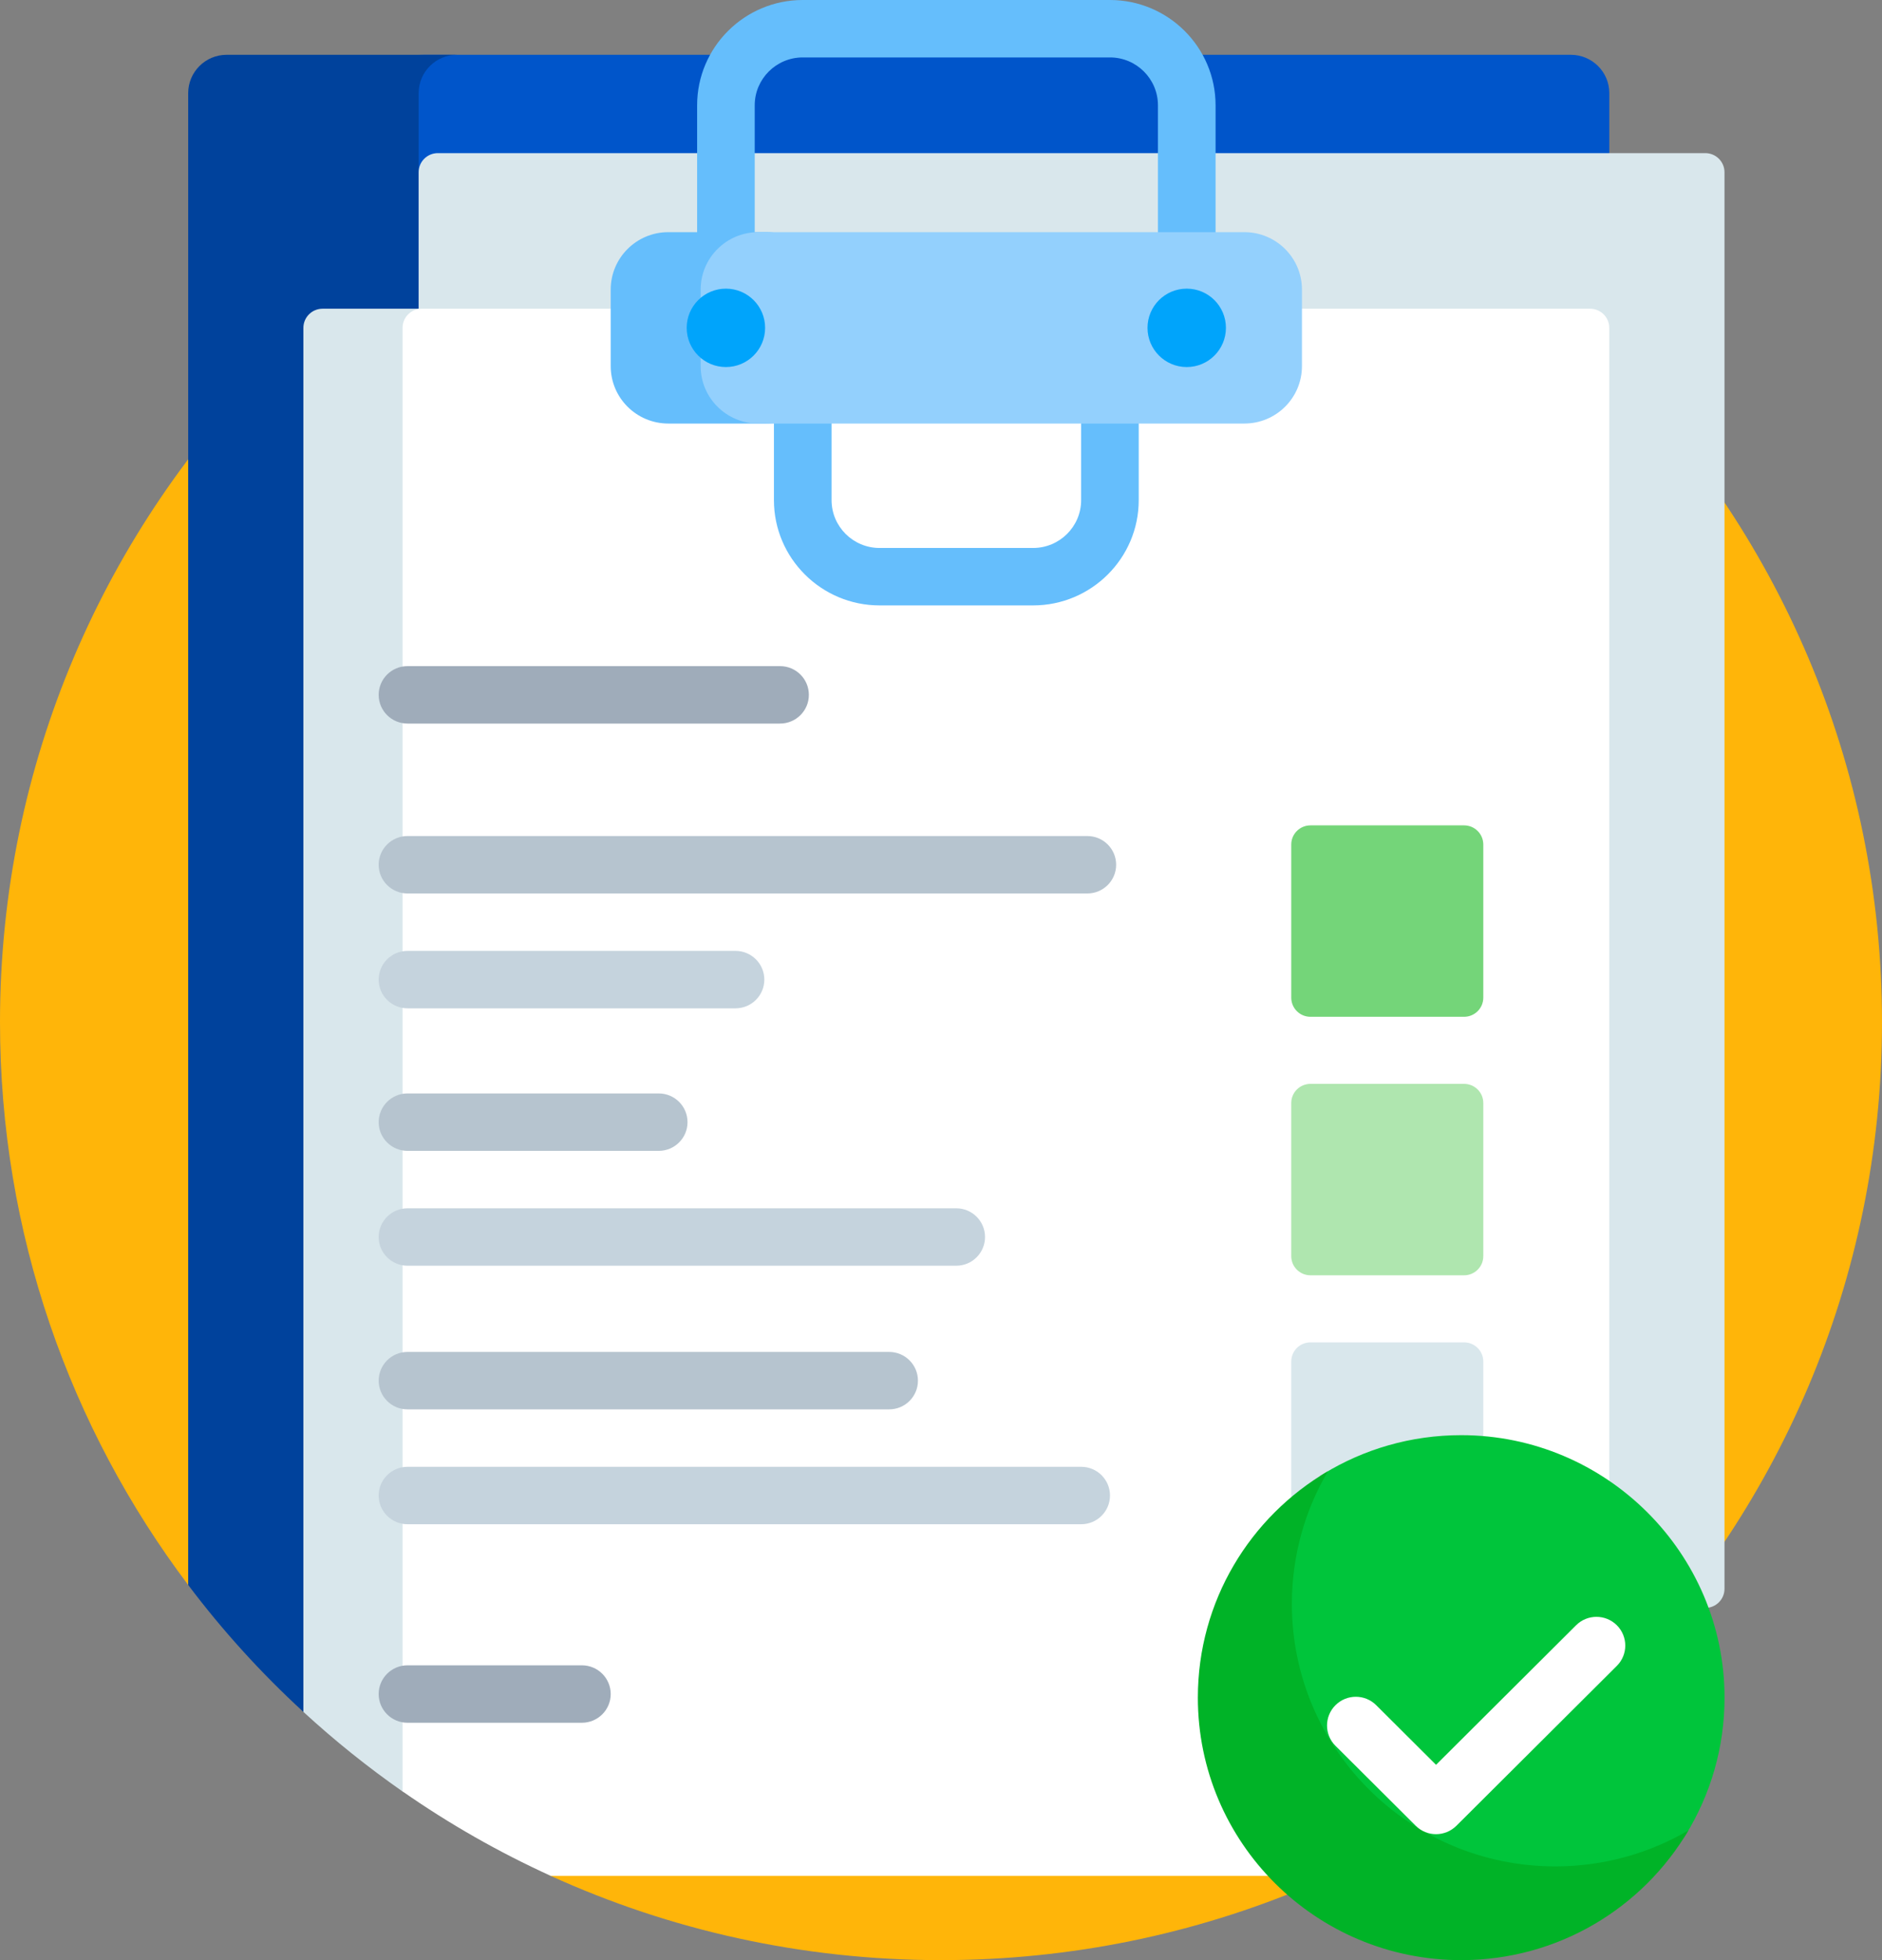
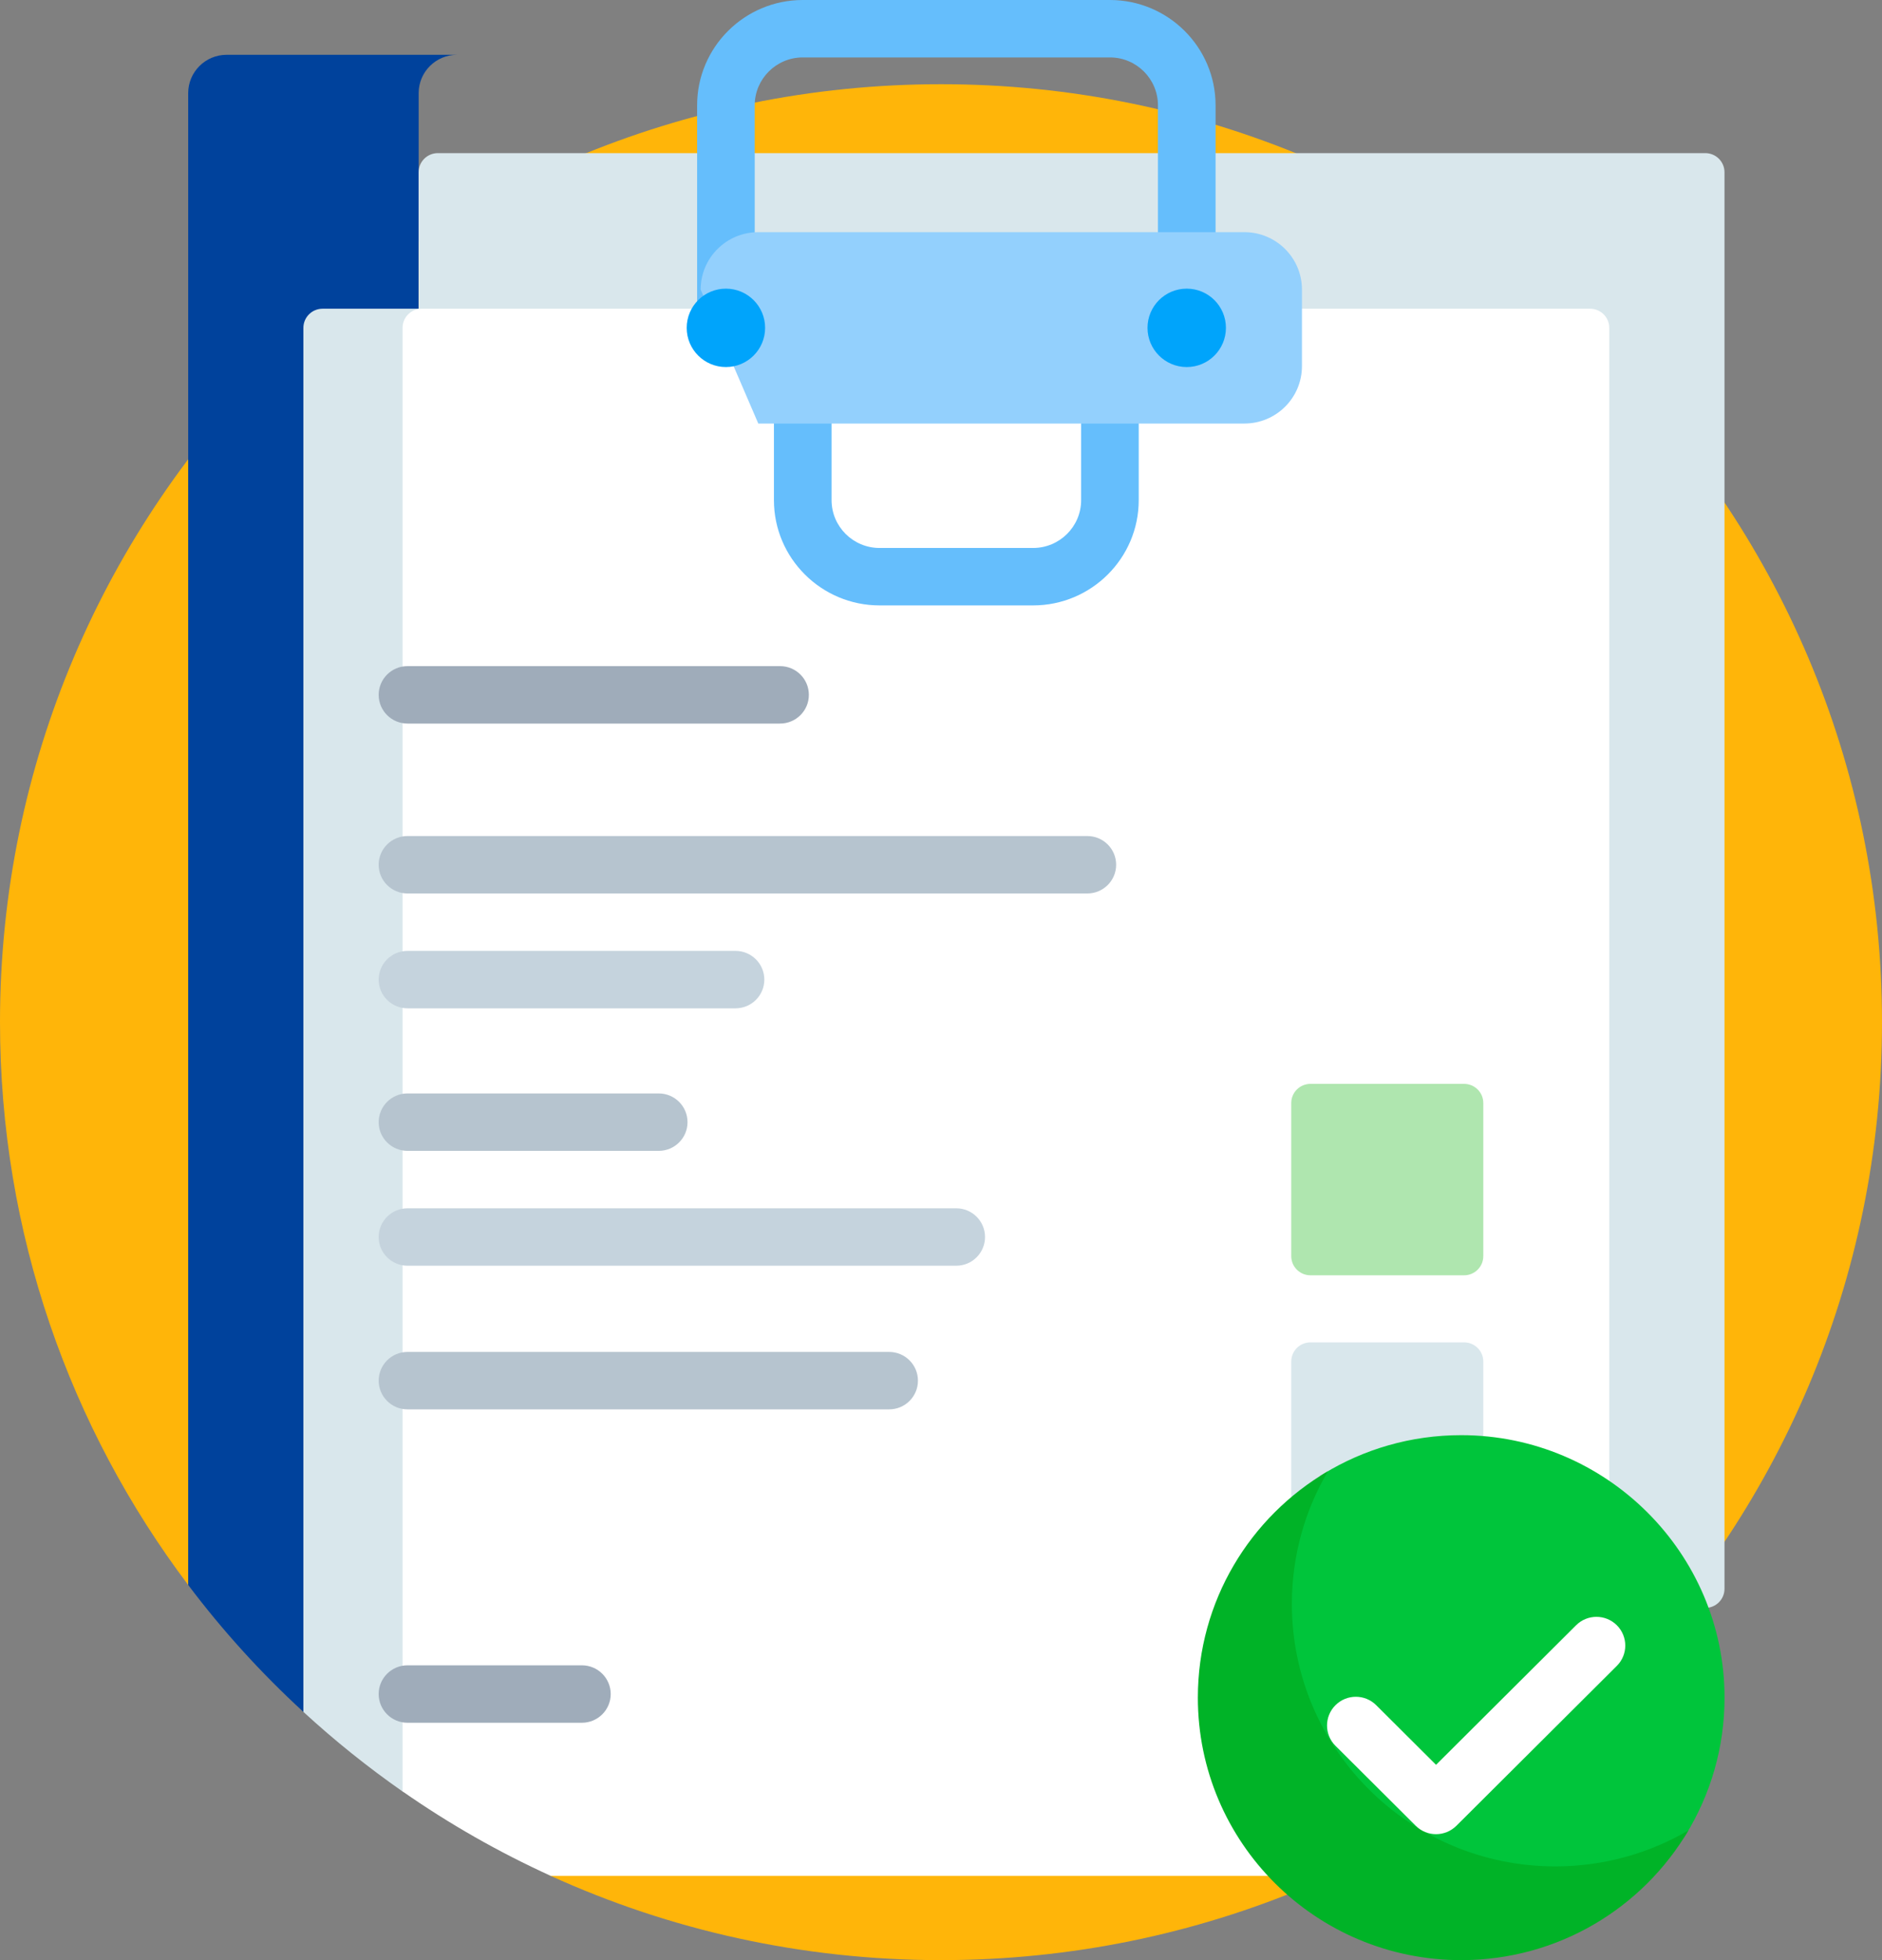
<svg xmlns="http://www.w3.org/2000/svg" width="48px" height="50px" viewBox="0 0 48 50" version="1.1">
  <rect x="0" y="0" width="48" height="50" fill="#808080" stroke="none" />
  <title>checklist@1x</title>
  <g id="页面-1" stroke="none" stroke-width="1" fill="none" fill-rule="evenodd">
    <g id="首页" transform="translate(-174, -3469)" fill-rule="nonzero">
      <g id="编组-21" transform="translate(0, 3152)">
        <g id="编组-23" transform="translate(120, 279)">
          <g id="checklist" transform="translate(54, 38)">
            <path d="M48,26.074 C48,39.288 37.255,50 24,50 C20.45,50 17.08,49.232 14.048,47.852 C13.717,47.702 13.927,46.874 13.604,46.709 C10.567,45.157 7.906,42.979 5.791,40.346 C5.637,40.153 4.948,40.629 4.8,40.431 C1.786,36.432 0,31.461 0,26.074 C0,12.86 10.745,2.148 24,2.148 C37.255,2.148 48,12.86 48,26.074 Z" id="路径" fill="#FFB509" />
-             <path d="M40.065,1.398 L10.804,1.398 C9.111,1.398 7.739,2.766 7.739,4.454 L7.739,40.431 C8.692,41.695 9.768,42.862 10.948,43.914 L40.065,43.914 C40.606,43.914 41.045,43.477 41.045,42.938 L41.045,2.375 C41.045,1.836 40.606,1.398 40.065,1.398 Z" id="路径" fill="#0055CA" />
            <path d="M10.678,2.375 C10.678,1.836 11.116,1.398 11.657,1.398 L5.78,1.398 C5.239,1.398 4.8,1.836 4.8,2.375 L4.8,40.431 C5.679,41.598 6.663,42.681 7.738,43.668 C7.768,43.696 8.058,43.723 8.088,43.751 C8.148,43.805 8.208,43.86 8.269,43.914 L10.678,43.914 L10.678,2.375 Z" id="路径" fill="#00429C" />
            <path d="M11.167,7.875 L8.227,7.875 C7.957,7.875 7.738,8.093 7.738,8.363 L7.738,43.668 C8.533,44.399 9.378,45.077 10.266,45.697 C10.376,45.774 10.487,44.985 10.598,45.06 C10.925,45.279 11.257,45.491 11.594,45.695 C11.633,45.625 11.657,45.546 11.657,45.46 L11.657,8.363 C11.657,8.093 11.438,7.875 11.167,7.875 Z" id="路径" fill="#D9E7EC" />
            <path d="M43.493,41.016 L11.167,41.016 C10.896,41.016 10.677,40.797 10.677,40.527 L10.677,4.395 C10.677,4.125 10.896,3.906 11.167,3.906 L43.493,3.906 C43.764,3.906 43.983,4.125 43.983,4.395 L43.983,40.527 C43.983,40.797 43.764,41.016 43.493,41.016 Z" id="路径" fill="#D9E7EC" />
            <path d="M41.044,8.363 C41.044,8.093 40.824,7.875 40.554,7.875 L10.757,7.875 C10.486,7.875 10.267,8.093 10.267,8.363 L10.267,34.668 L10.267,45.696 C11.454,46.523 12.718,47.246 14.048,47.851 L33.952,47.851 C36.612,46.641 39.011,44.961 41.044,42.917 L41.044,34.668 C41.044,34.668 41.044,34.668 41.044,34.668 L41.044,8.363 Z" id="路径" fill="#FFFFFF" />
            <g id="编组" transform="translate(15.576, 0)" fill="#65BEFC">
              <path d="M14.692,8.545 C14.286,8.545 13.957,8.217 13.957,7.812 L13.957,2.686 C13.957,2.012 13.408,1.465 12.733,1.465 L4.898,1.465 C4.223,1.465 3.673,2.012 3.673,2.686 L3.673,7.812 C3.673,8.217 3.345,8.545 2.939,8.545 C2.533,8.545 2.204,8.217 2.204,7.812 L2.204,2.686 C2.204,1.205 3.413,0 4.898,0 L12.733,0 C14.218,0 15.427,1.205 15.427,2.686 L15.427,7.812 C15.427,8.217 15.098,8.545 14.692,8.545 Z" id="路径" />
              <path d="M10.773,15.443 L6.857,15.443 C5.372,15.443 4.163,14.238 4.163,12.758 L4.163,9.828 C4.163,9.423 4.492,9.096 4.898,9.096 C5.304,9.096 5.633,9.423 5.633,9.828 L5.633,12.758 C5.633,13.431 6.182,13.978 6.857,13.978 L10.773,13.978 C11.449,13.978 11.998,13.431 11.998,12.758 L11.998,9.828 C11.998,9.423 12.327,9.096 12.733,9.096 C13.138,9.096 13.467,9.423 13.467,9.828 L13.467,12.758 C13.467,14.238 12.259,15.443 10.773,15.443 Z" id="路径" />
-               <path d="M3.977,10.804 L1.469,10.804 C0.658,10.804 0,10.149 0,9.34 L0,7.387 C0,6.578 0.658,5.922 1.469,5.922 L3.977,5.922 C4.788,5.922 5.446,6.578 5.446,7.387 L5.446,9.34 C5.446,10.149 4.788,10.804 3.977,10.804 Z" id="路径" />
            </g>
-             <path d="M31.737,10.804 L19.34,10.804 C18.528,10.804 17.87,10.149 17.87,9.34 L17.87,7.387 C17.87,6.578 18.528,5.922 19.34,5.922 L31.737,5.922 C32.548,5.922 33.206,6.578 33.206,7.387 L33.206,9.34 C33.206,10.149 32.548,10.804 31.737,10.804 Z" id="路径" fill="#93D0FD" />
+             <path d="M31.737,10.804 L19.34,10.804 L17.87,7.387 C17.87,6.578 18.528,5.922 19.34,5.922 L31.737,5.922 C32.548,5.922 33.206,6.578 33.206,7.387 L33.206,9.34 C33.206,10.149 32.548,10.804 31.737,10.804 Z" id="路径" fill="#93D0FD" />
            <ellipse id="椭圆形" fill="#00A4FB" cx="30.267" cy="8.363" rx="1" ry="1" />
            <ellipse id="椭圆形" fill="#00A4FB" cx="18.514" cy="8.363" rx="1" ry="1" />
            <path d="M27.732,22.791 L10.393,22.791 C9.987,22.791 9.658,22.463 9.658,22.059 C9.658,21.654 9.987,21.326 10.393,21.326 L27.732,21.326 C28.138,21.326 28.467,21.654 28.467,22.059 C28.467,22.463 28.138,22.791 27.732,22.791 Z" id="路径" fill="#B6C4CF" />
            <path d="M19.895,18.457 L10.393,18.457 C9.987,18.457 9.658,18.129 9.658,17.725 C9.658,17.32 9.987,16.992 10.393,16.992 L19.895,16.992 C20.301,16.992 20.63,17.32 20.63,17.725 C20.63,18.129 20.301,18.457 19.895,18.457 Z" id="路径" fill="#9FACBA" />
            <path d="M14.841,43.945 L10.393,43.945 C9.987,43.945 9.658,43.617 9.658,43.213 C9.658,42.808 9.987,42.48 10.393,42.48 L14.841,42.48 C15.247,42.48 15.576,42.808 15.576,43.213 C15.576,43.617 15.247,43.945 14.841,43.945 Z" id="路径" fill="#9FACBA" />
            <path d="M18.759,25.721 L10.393,25.721 C9.987,25.721 9.658,25.393 9.658,24.989 C9.658,24.584 9.987,24.256 10.393,24.256 L18.759,24.256 C19.165,24.256 19.494,24.584 19.494,24.989 C19.494,25.393 19.165,25.721 18.759,25.721 Z" id="路径" fill="#C5D3DD" />
-             <path d="M37.341,25.937 L33.423,25.937 C33.152,25.937 32.933,25.718 32.933,25.449 L32.933,21.543 C32.933,21.273 33.152,21.054 33.423,21.054 L37.341,21.054 C37.612,21.054 37.831,21.273 37.831,21.543 L37.831,25.449 C37.831,25.718 37.612,25.937 37.341,25.937 Z" id="路径" fill="#74D579" />
            <path d="M16.8,29.357 L10.393,29.357 C9.987,29.357 9.658,29.029 9.658,28.625 C9.658,28.22 9.987,27.892 10.393,27.892 L16.8,27.892 C17.206,27.892 17.535,28.22 17.535,28.625 C17.535,29.029 17.206,29.357 16.8,29.357 Z" id="路径" fill="#B6C4CF" />
            <path d="M24.389,32.287 L10.393,32.287 C9.987,32.287 9.658,31.959 9.658,31.554 C9.658,31.15 9.987,30.822 10.393,30.822 L24.389,30.822 C24.794,30.822 25.123,31.15 25.123,31.554 C25.123,31.959 24.794,32.287 24.389,32.287 Z" id="路径" fill="#C5D3DD" />
            <path d="M37.341,32.531 L33.423,32.531 C33.152,32.531 32.933,32.312 32.933,32.043 L32.933,28.136 C32.933,27.867 33.152,27.648 33.423,27.648 L37.341,27.648 C37.612,27.648 37.831,27.867 37.831,28.136 L37.831,32.043 C37.831,32.312 37.612,32.531 37.341,32.531 Z" id="路径" fill="#AFE6AF" />
            <path d="M22.678,35.951 L10.393,35.951 C9.987,35.951 9.658,35.623 9.658,35.219 C9.658,34.814 9.987,34.486 10.393,34.486 L22.678,34.486 C23.083,34.486 23.412,34.814 23.412,35.219 C23.412,35.623 23.083,35.951 22.678,35.951 Z" id="路径" fill="#B6C4CF" />
-             <path d="M27.576,38.881 L10.393,38.881 C9.987,38.881 9.658,38.553 9.658,38.148 C9.658,37.744 9.987,37.416 10.393,37.416 L27.576,37.416 C27.981,37.416 28.31,37.744 28.31,38.148 C28.31,38.553 27.981,38.881 27.576,38.881 Z" id="路径" fill="#C5D3DD" />
            <path d="M37.341,39.125 L33.423,39.125 C33.152,39.125 32.933,38.906 32.933,38.637 L32.933,34.73 C32.933,34.461 33.152,34.242 33.423,34.242 L37.341,34.242 C37.612,34.242 37.831,34.461 37.831,34.73 L37.831,38.637 C37.831,38.906 37.612,39.125 37.341,39.125 Z" id="路径" fill="#D9E7EC" />
            <path d="M43.984,43.304 C43.984,44.583 43.624,45.779 43,46.795 C42.909,46.943 42.783,47.068 42.635,47.159 C41.615,47.781 40.416,48.14 39.133,48.14 C35.436,48.14 32.417,45.13 32.417,41.444 C32.417,40.166 32.776,38.971 33.4,37.955 C33.491,37.806 33.617,37.68 33.767,37.589 C34.786,36.967 35.985,36.609 37.267,36.609 C40.964,36.609 43.984,39.619 43.984,43.304 L43.984,43.304 Z" id="路径" fill="#00C53B" />
            <path d="M43.063,46.691 C41.896,48.671 39.737,50 37.267,50 C33.558,50 30.551,47.002 30.551,43.304 C30.551,40.842 31.884,38.69 33.87,37.527 C33.285,38.52 32.949,39.678 32.949,40.913 C32.949,44.611 35.957,47.609 39.666,47.609 C40.905,47.609 42.066,47.274 43.063,46.691 L43.063,46.691 Z" id="路径" fill="#00B327" />
            <path d="M36.626,46.787 C36.438,46.787 36.25,46.715 36.107,46.572 L34.061,44.533 C33.774,44.247 33.774,43.783 34.061,43.497 C34.348,43.211 34.813,43.211 35.1,43.497 L36.626,45.018 L40.198,41.458 C40.485,41.172 40.95,41.172 41.237,41.458 C41.524,41.744 41.524,42.208 41.237,42.494 L37.146,46.572 C37.002,46.715 36.814,46.787 36.626,46.787 L36.626,46.787 Z" id="路径" fill="#FFFFFF" />
          </g>
        </g>
      </g>
    </g>
  </g>
</svg>